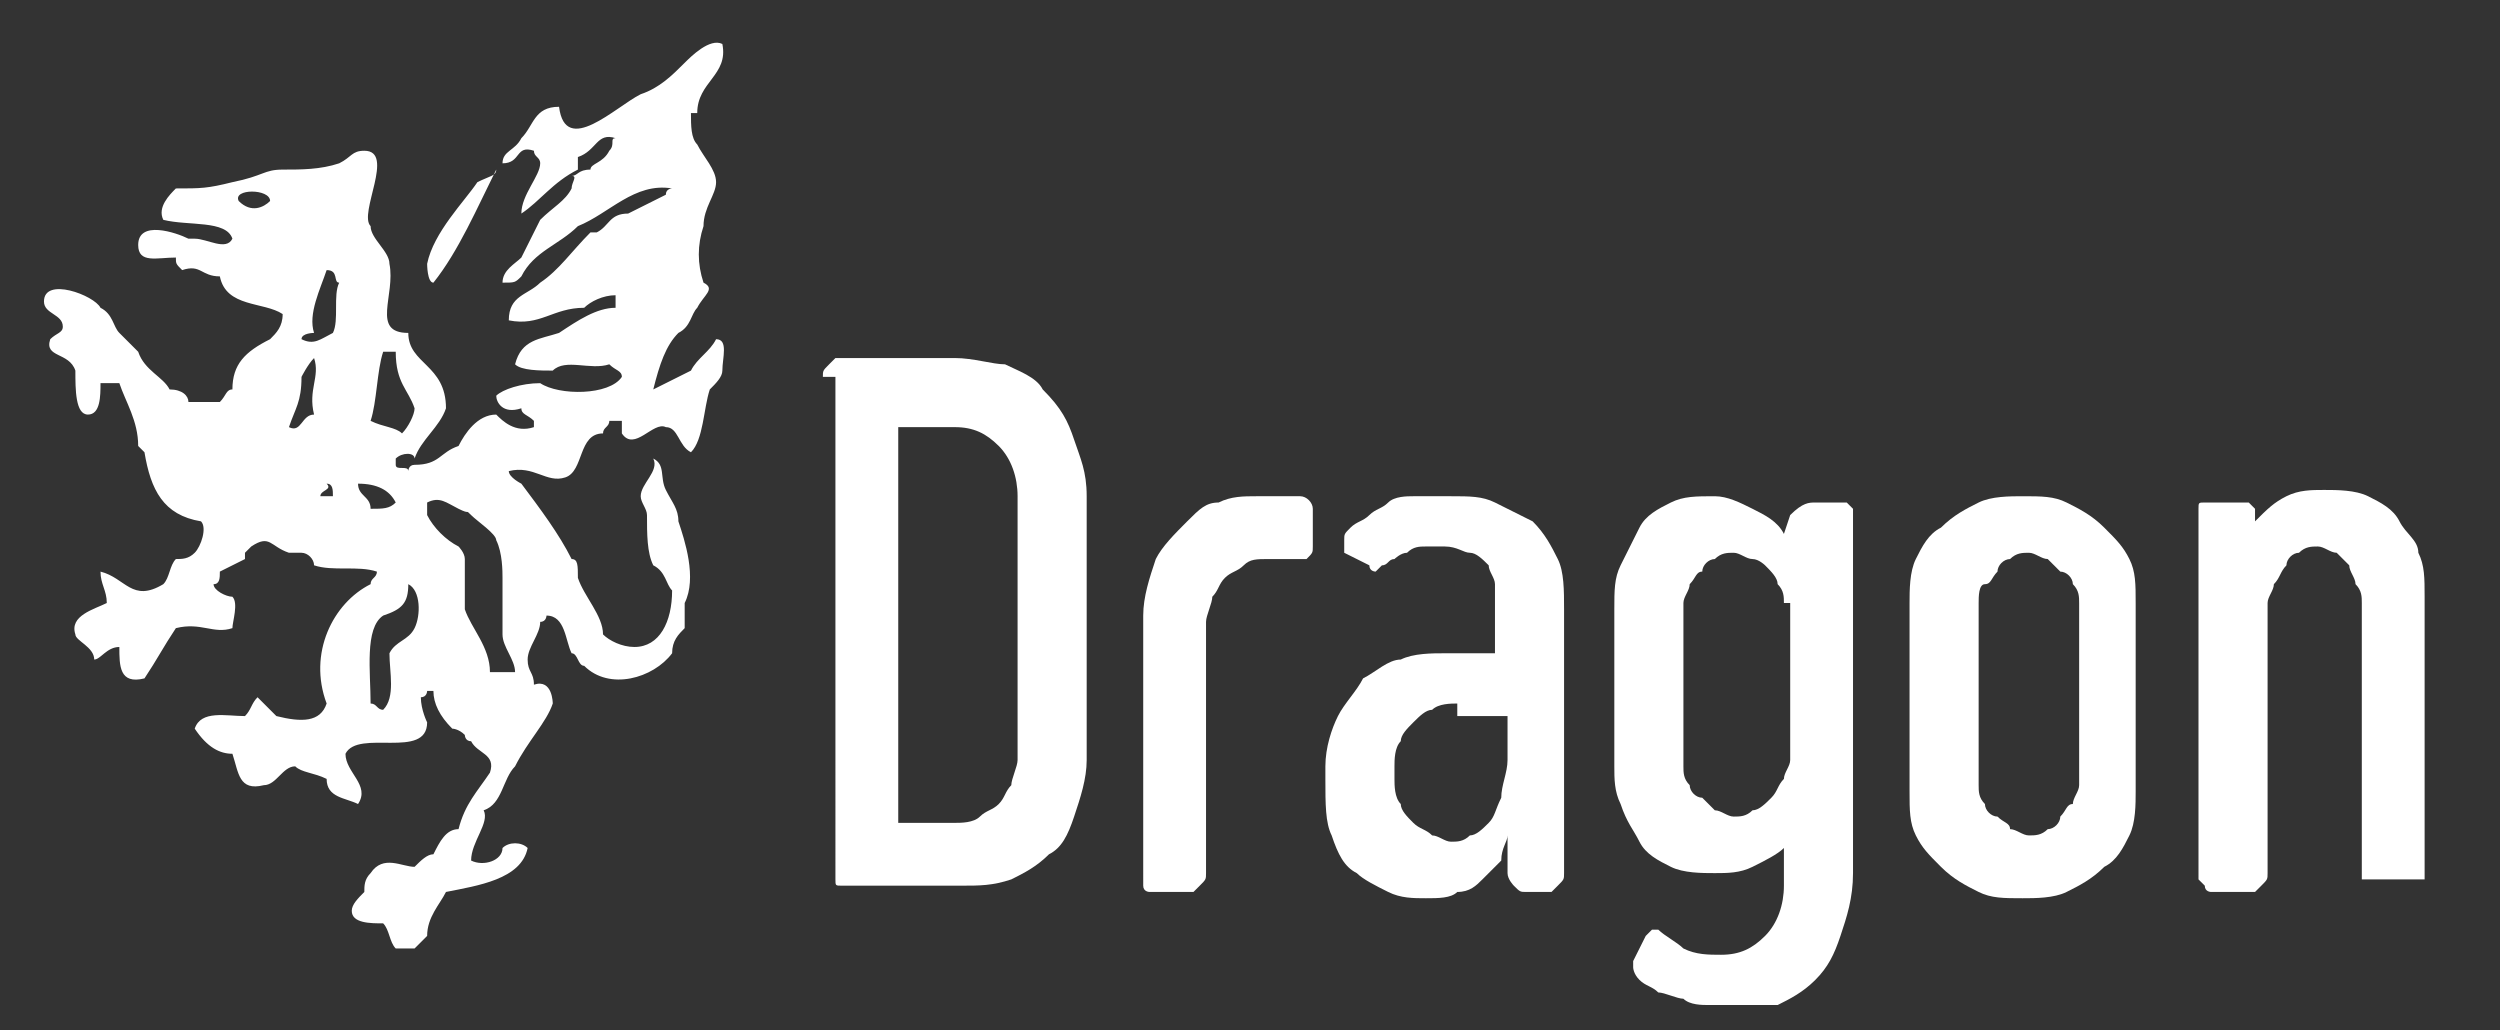
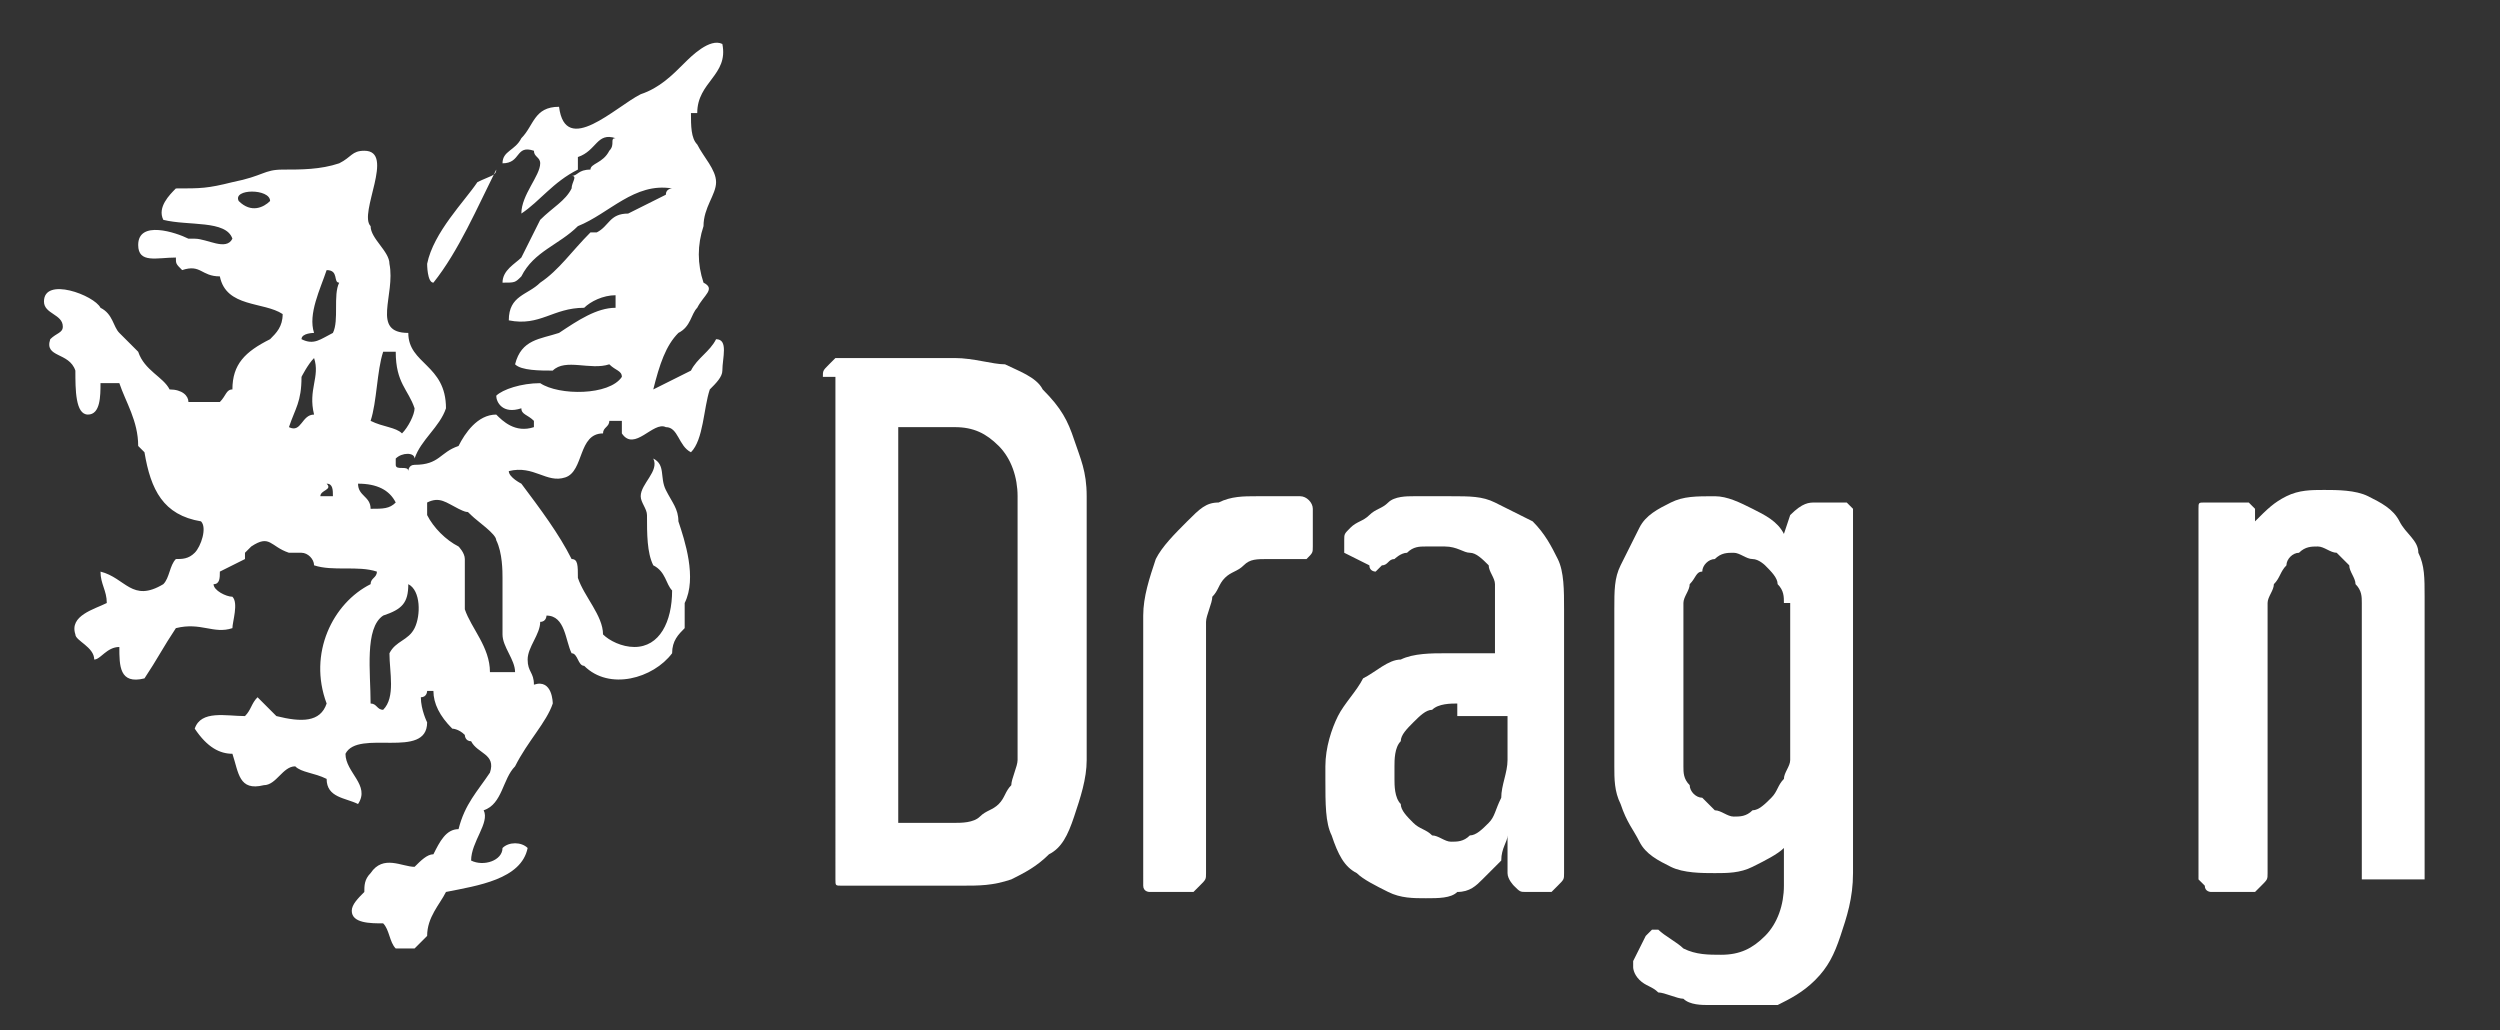
<svg xmlns="http://www.w3.org/2000/svg" version="1.1" id="Layer_1" x="0px" y="0px" viewBox="0 0 39.8 16.4" style="enable-background:new 0 0 39.8 16.4;" xml:space="preserve">
  <rect x="0" y="0" width="39.8" height="16.4" fill="#333333" stroke="none" />
  <style type="text/css">
	.st0{fill:#FFFFFF;}
</style>
  <path class="st0" d="M7.9,2.7C7.9,2.7,7.9,2.7,7.9,2.7C7.6,3.3,7.3,4,6.9,4.5c-0.1,0-0.1-0.3-0.1-0.3c0.1-0.5,0.6-1,0.8-1.3  C7.8,2.8,7.9,2.8,7.9,2.7 M10.8,5.3C11,5.2,11,5,11.1,4.9c0.1-0.2,0.3-0.3,0.1-0.4c-0.1-0.3-0.1-0.6,0-0.9c0-0.3,0.2-0.5,0.2-0.7  c0-0.2-0.2-0.4-0.3-0.6C11,2.2,11,2,11,1.8c0,0,0.1,0,0.1,0c0-0.5,0.5-0.6,0.4-1.1C11.3,0.6,11,0.9,10.9,1c-0.2,0.2-0.4,0.4-0.7,0.5  C9.8,1.7,9,2.5,8.9,1.7C8.5,1.7,8.5,2,8.3,2.2C8.2,2.4,8,2.4,8,2.6c0.3,0,0.2-0.3,0.5-0.2c0,0.1,0.1,0.1,0.1,0.2  C8.6,2.8,8.3,3.1,8.3,3.4c0.3-0.2,0.5-0.5,0.9-0.7c0-0.1,0-0.1,0-0.2c0.3-0.1,0.3-0.4,0.6-0.3c-0.1,0,0,0.1-0.1,0.2  C9.6,2.6,9.4,2.6,9.4,2.7c-0.2,0-0.2,0.1-0.3,0.1c0.1,0,0,0.1,0,0.2C9,3.2,8.8,3.3,8.6,3.5C8.5,3.7,8.4,3.9,8.3,4.1  C8.2,4.2,8,4.3,8,4.5c0.2,0,0.2,0,0.3-0.1C8.5,4,8.9,3.9,9.2,3.6c0.5-0.2,0.9-0.7,1.5-0.6c0,0-0.1,0-0.1,0.1  c-0.2,0.1-0.4,0.2-0.6,0.3c-0.3,0-0.3,0.2-0.5,0.3c-0.1,0-0.1,0-0.1,0C9.1,4,8.9,4.3,8.6,4.5C8.4,4.7,8.1,4.7,8.1,5.1  c0.5,0.1,0.7-0.2,1.2-0.2c0.1-0.1,0.3-0.2,0.5-0.2v0.2c-0.3,0-0.6,0.2-0.9,0.4C8.6,5.4,8.3,5.4,8.2,5.8c0.1,0.1,0.4,0.1,0.6,0.1  c0.2-0.2,0.6,0,0.9-0.1C9.8,5.9,9.9,5.9,9.9,6c-0.2,0.3-1,0.3-1.3,0.1c-0.3,0-0.6,0.1-0.7,0.2c0,0.1,0.1,0.3,0.4,0.2  c0,0.1,0.1,0.1,0.2,0.2c0,0,0,0.1,0,0.1C8.2,6.9,8,6.7,7.9,6.6c-0.3,0-0.5,0.3-0.6,0.5C7,7.2,7,7.4,6.6,7.4c-0.1,0-0.1,0.1-0.1,0.1  c0-0.1-0.2,0-0.2-0.1V7.3c0.1-0.1,0.3-0.1,0.3,0C6.7,7,7,6.8,7.1,6.5c0-0.7-0.6-0.7-0.6-1.2c-0.6,0-0.2-0.6-0.3-1.1  c0-0.2-0.3-0.4-0.3-0.6C5.7,3.4,6.3,2.4,5.8,2.4c-0.2,0-0.2,0.1-0.4,0.2C5.1,2.7,4.8,2.7,4.5,2.7c-0.3,0-0.3,0.1-0.8,0.2  C3.3,3,3.2,3,2.8,3C2.7,3.1,2.5,3.3,2.6,3.5c0.4,0.1,1,0,1.1,0.3c-0.1,0.2-0.4,0-0.6,0c-0.1,0,0,0-0.1,0C2.8,3.7,2.2,3.5,2.2,3.9  c0,0.3,0.3,0.2,0.6,0.2c0,0.1,0,0.1,0.1,0.2c0.3-0.1,0.3,0.1,0.6,0.1c0.1,0.5,0.7,0.4,1,0.6c0,0.2-0.1,0.3-0.2,0.4  C3.9,5.6,3.7,5.8,3.7,6.2C3.6,6.2,3.6,6.3,3.5,6.4c-0.1,0-0.3,0-0.5,0C3,6.3,2.9,6.2,2.7,6.2C2.6,6,2.3,5.9,2.2,5.6  C2.1,5.5,2,5.4,1.9,5.3C1.8,5.2,1.8,5,1.6,4.9C1.5,4.7,0.7,4.4,0.7,4.8C0.7,5,1,5,1,5.2C1,5.3,0.9,5.3,0.8,5.4  C0.7,5.7,1.1,5.6,1.2,5.9c0,0.3,0,0.7,0.2,0.7c0.2,0,0.2-0.3,0.2-0.5c0.1,0,0.2,0,0.3,0c0.1,0.3,0.3,0.6,0.3,1c0,0,0.1,0.1,0.1,0.1  c0.1,0.6,0.3,1,0.9,1.1C3.3,8.4,3.2,8.7,3.1,8.8C3,8.9,2.9,8.9,2.8,8.9C2.7,9,2.7,9.2,2.6,9.3C2.1,9.6,2,9.2,1.6,9.1  c0,0.2,0.1,0.3,0.1,0.5c-0.2,0.1-0.6,0.2-0.5,0.5c0,0.1,0.3,0.2,0.3,0.4c0.1,0,0.2-0.2,0.4-0.2c0,0.3,0,0.6,0.4,0.5  c0.2-0.3,0.3-0.5,0.5-0.8c0.4-0.1,0.6,0.1,0.9,0c0-0.1,0.1-0.4,0-0.5c-0.1,0-0.3-0.1-0.3-0.2c0.1,0,0.1-0.1,0.1-0.2  C3.5,9.1,3.7,9,3.9,8.9c0,0,0-0.1,0-0.1c0,0,0.1-0.1,0.1-0.1c0.3-0.2,0.3,0,0.6,0.1c0.1,0,0.2,0,0.2,0C4.9,8.8,5,8.9,5,9  c0.3,0.1,0.7,0,1,0.1c0,0.1-0.1,0.1-0.1,0.2c-0.6,0.3-1,1.1-0.7,1.9c-0.1,0.3-0.4,0.3-0.8,0.2c-0.1-0.1-0.2-0.2-0.3-0.3  c-0.1,0.1-0.1,0.2-0.2,0.3c-0.3,0-0.7-0.1-0.8,0.2C3.3,11.9,3.5,12,3.7,12c0.1,0.3,0.1,0.6,0.5,0.5c0.2,0,0.3-0.3,0.5-0.3  c0.1,0.1,0.3,0.1,0.5,0.2c0,0.3,0.3,0.3,0.5,0.4c0.2-0.3-0.2-0.5-0.2-0.8c0.2-0.4,1.3,0.1,1.3-0.5c0,0-0.1-0.2-0.1-0.4  c0.1,0,0.1-0.1,0.1-0.1c0.1,0,0.1,0,0.1,0c0,0.2,0.1,0.4,0.3,0.6c0,0,0.1,0,0.2,0.1c0,0,0,0.1,0.1,0.1C7.6,12,7.9,12,7.8,12.3  c-0.2,0.3-0.4,0.5-0.5,0.9c-0.2,0-0.3,0.2-0.4,0.4c-0.1,0-0.2,0.1-0.3,0.2c-0.2,0-0.5-0.2-0.7,0.1c-0.1,0.1-0.1,0.2-0.1,0.3  c-0.1,0.1-0.2,0.2-0.2,0.3c0,0.2,0.3,0.2,0.5,0.2c0.1,0.1,0.1,0.3,0.2,0.4h0.3c0.1-0.1,0.1-0.1,0.2-0.2c0-0.3,0.2-0.5,0.3-0.7  c0.5-0.1,1.2-0.2,1.3-0.7c-0.1-0.1-0.3-0.1-0.4,0c0,0.2-0.3,0.3-0.5,0.2c0-0.3,0.3-0.6,0.2-0.8c0.3-0.1,0.3-0.5,0.5-0.7  c0.2-0.4,0.5-0.7,0.6-1c0,0,0-0.4-0.3-0.3c0-0.2-0.1-0.2-0.1-0.4c0-0.2,0.2-0.4,0.2-0.6c0.1,0,0.1-0.1,0.1-0.1  C9,9.8,9,10.2,9.1,10.4c0.1,0,0.1,0.2,0.2,0.2c0.4,0.4,1.1,0.2,1.4-0.2c0-0.2,0.1-0.3,0.2-0.4c0,0,0-0.3,0-0.4c0.2-0.4,0-1-0.1-1.3  c0-0.2-0.1-0.3-0.2-0.5c-0.1-0.2,0-0.4-0.2-0.5c0.1,0.2-0.2,0.4-0.2,0.6c0,0.1,0.1,0.2,0.1,0.3c0,0.3,0,0.6,0.1,0.8  c0.2,0.1,0.2,0.3,0.3,0.4c0,0.5-0.2,0.9-0.6,0.9c-0.2,0-0.4-0.1-0.5-0.2c0-0.3-0.3-0.6-0.4-0.9C9.2,9,9.2,8.9,9.1,8.9  C8.9,8.5,8.6,8.1,8.3,7.7C8.3,7.7,8.1,7.6,8.1,7.5C8.5,7.4,8.7,7.7,9,7.6c0.3-0.1,0.2-0.7,0.6-0.7c0-0.1,0.1-0.1,0.1-0.2  c0.1,0,0.1,0,0.2,0v0.2c0.2,0.3,0.5-0.2,0.7-0.1c0.2,0,0.2,0.3,0.4,0.4c0.2-0.2,0.2-0.7,0.3-1c0.1-0.1,0.2-0.2,0.2-0.3  c0-0.2,0.1-0.5-0.1-0.5c-0.1,0.2-0.3,0.3-0.4,0.5c-0.2,0.1-0.4,0.2-0.6,0.3C10.5,5.8,10.6,5.5,10.8,5.3 M4.3,3.2  C4.2,3.3,4,3.4,3.8,3.2C3.7,3,4.3,3,4.3,3.2 M5.2,4.3c0.2,0,0.1,0.2,0.2,0.2c-0.1,0.2,0,0.6-0.1,0.8C5.1,5.4,5,5.5,4.8,5.4  c0-0.1,0.2-0.1,0.2-0.1C4.9,5,5.1,4.6,5.2,4.3 M6.3,5.6c0,0.5,0.2,0.6,0.3,0.9c0,0.1-0.1,0.3-0.2,0.4C6.3,6.8,6.1,6.8,5.9,6.7  C6,6.4,6,5.9,6.1,5.6H6.3z M5,5.7C5.1,6,4.9,6.2,5,6.6c-0.2,0-0.2,0.3-0.4,0.2c0.1-0.3,0.2-0.4,0.2-0.8C4.8,6,4.9,5.8,5,5.7   M5.2,7.7c0.1,0,0.1,0.1,0.1,0.2c-0.1,0-0.1,0-0.2,0C5.1,7.8,5.3,7.8,5.2,7.7 M5.7,7.7C6,7.7,6.2,7.8,6.3,8C6.2,8.1,6.1,8.1,5.9,8.1  C5.9,7.9,5.7,7.9,5.7,7.7 M6.8,8C7,7.9,7.1,8,7.3,8.1c0.2,0.1,0.1,0,0.2,0.1c0.1,0.1,0.4,0.3,0.4,0.4C8,8.8,8,9.1,8,9.2  C8,9.3,8,9.3,8,9.4C8,9.5,8,9.5,8,9.6c0,0.2,0,0.4,0,0.5c0,0.2,0.2,0.4,0.2,0.6c-0.1,0-0.2,0-0.4,0c0-0.4-0.3-0.7-0.4-1  c0-0.3,0-0.6,0-0.8c0-0.1-0.1-0.2-0.1-0.2C7.1,8.6,6.9,8.4,6.8,8.2V8z M6.5,9.3C6.7,9.4,6.7,9.8,6.6,10c-0.1,0.2-0.3,0.2-0.4,0.4  c0,0.3,0.1,0.7-0.1,0.9c-0.1,0-0.1-0.1-0.2-0.1c0-0.5-0.1-1.2,0.2-1.4C6.4,9.7,6.5,9.6,6.5,9.3" />
  <path class="st0" d="M13.1,6c0-0.1,0-0.1,0.1-0.2c0,0,0.1-0.1,0.1-0.1h1.9c0.3,0,0.6,0.1,0.8,0.1c0.2,0.1,0.5,0.2,0.6,0.4  C16.9,6.5,17,6.7,17.1,7s0.2,0.5,0.2,0.9v4.2c0,0.3-0.1,0.6-0.2,0.9c-0.1,0.3-0.2,0.5-0.4,0.6c-0.2,0.2-0.4,0.3-0.6,0.4  c-0.3,0.1-0.5,0.1-0.8,0.1h-1.9c-0.1,0-0.1,0-0.1-0.1c0,0,0-0.1,0-0.2V6z M14.3,13.1h0.9c0.1,0,0.3,0,0.4-0.1  c0.1-0.1,0.2-0.1,0.3-0.2c0.1-0.1,0.1-0.2,0.2-0.3c0-0.1,0.1-0.3,0.1-0.4V7.9c0-0.3-0.1-0.6-0.3-0.8c-0.2-0.2-0.4-0.3-0.7-0.3h-0.9  V13.1z" />
  <path class="st0" d="M18.2,9.8c0-0.3,0.1-0.6,0.2-0.9c0.1-0.2,0.3-0.4,0.5-0.6S19.2,8,19.4,8c0.2-0.1,0.4-0.1,0.6-0.1  c0.1,0,0.2,0,0.4,0c0.1,0,0.2,0,0.3,0c0.1,0,0.2,0.1,0.2,0.2v0.6c0,0.1,0,0.1-0.1,0.2c-0.1,0-0.1,0-0.2,0c-0.1,0-0.1,0-0.2,0h-0.2  c-0.2,0-0.3,0-0.4,0.1c-0.1,0.1-0.2,0.1-0.3,0.2c-0.1,0.1-0.1,0.2-0.2,0.3c0,0.1-0.1,0.3-0.1,0.4v4c0,0.1,0,0.1-0.1,0.2  s-0.1,0.1-0.1,0.1h-0.7c0,0-0.1,0-0.1-0.1c0,0,0-0.1,0-0.1V9.8z" />
  <path class="st0" d="M21.4,8.8c0,0,0-0.1,0-0.2c0-0.1,0-0.1,0.1-0.2c0.1-0.1,0.2-0.1,0.3-0.2C21.9,8.1,22,8.1,22.1,8  c0.1-0.1,0.3-0.1,0.4-0.1c0.2,0,0.3,0,0.6,0c0.3,0,0.5,0,0.7,0.1c0.2,0.1,0.4,0.2,0.6,0.3c0.2,0.2,0.3,0.4,0.4,0.6  c0.1,0.2,0.1,0.5,0.1,0.8v4.2c0,0.1,0,0.1-0.1,0.2c0,0-0.1,0.1-0.1,0.1h-0.4c-0.1,0-0.1,0-0.2-0.1c0,0-0.1-0.1-0.1-0.2l0-0.6  c0,0.1-0.1,0.2-0.1,0.4c-0.1,0.1-0.2,0.2-0.3,0.3c-0.1,0.1-0.2,0.2-0.4,0.2c-0.1,0.1-0.3,0.1-0.5,0.1c-0.2,0-0.4,0-0.6-0.1  c-0.2-0.1-0.4-0.2-0.5-0.3c-0.2-0.1-0.3-0.3-0.4-0.6c-0.1-0.2-0.1-0.5-0.1-0.9v-0.2c0-0.3,0.1-0.6,0.2-0.8c0.1-0.2,0.3-0.4,0.4-0.6  c0.2-0.1,0.4-0.3,0.6-0.3c0.2-0.1,0.5-0.1,0.7-0.1h0.8V9.7c0-0.1,0-0.2,0-0.4c0-0.1-0.1-0.2-0.1-0.3c-0.1-0.1-0.2-0.2-0.3-0.2  c-0.1,0-0.2-0.1-0.4-0.1c-0.1,0-0.2,0-0.3,0c-0.1,0-0.2,0-0.3,0.1c-0.1,0-0.2,0.1-0.2,0.1c-0.1,0-0.1,0.1-0.2,0.1  c0,0-0.1,0.1-0.1,0.1s-0.1,0-0.1-0.1L21.4,8.8z M23.2,11.2c-0.1,0-0.3,0-0.4,0.1c-0.1,0-0.2,0.1-0.3,0.2c-0.1,0.1-0.2,0.2-0.2,0.3  c-0.1,0.1-0.1,0.3-0.1,0.4v0.2c0,0.1,0,0.3,0.1,0.4c0,0.1,0.1,0.2,0.2,0.3c0.1,0.1,0.2,0.1,0.3,0.2c0.1,0,0.2,0.1,0.3,0.1  c0.1,0,0.2,0,0.3-0.1c0.1,0,0.2-0.1,0.3-0.2c0.1-0.1,0.1-0.2,0.2-0.4c0-0.2,0.1-0.4,0.1-0.6v-0.7H23.2z" />
  <path class="st0" d="M29.5,13.9c0,0.4-0.1,0.7-0.2,1c-0.1,0.3-0.2,0.5-0.4,0.7c-0.2,0.2-0.4,0.3-0.6,0.4C28.1,16,27.8,16,27.6,16  c-0.1,0-0.3,0-0.4,0c-0.1,0-0.3,0-0.4-0.1c-0.1,0-0.3-0.1-0.4-0.1c-0.1-0.1-0.2-0.1-0.3-0.2C26,15.5,26,15.4,26,15.4  c0-0.1,0-0.1,0-0.1l0.2-0.4c0,0,0.1-0.1,0.1-0.1c0,0,0.1,0,0.1,0c0.1,0.1,0.3,0.2,0.4,0.3c0.2,0.1,0.4,0.1,0.6,0.1  c0.3,0,0.5-0.1,0.7-0.3c0.2-0.2,0.3-0.5,0.3-0.8v-0.6c-0.1,0.1-0.3,0.2-0.5,0.3c-0.2,0.1-0.4,0.1-0.6,0.1c-0.2,0-0.5,0-0.7-0.1  c-0.2-0.1-0.4-0.2-0.5-0.4c-0.1-0.2-0.2-0.3-0.3-0.6c-0.1-0.2-0.1-0.4-0.1-0.6V9.7c0-0.3,0-0.5,0.1-0.7c0.1-0.2,0.2-0.4,0.3-0.6  c0.1-0.2,0.3-0.3,0.5-0.4c0.2-0.1,0.4-0.1,0.7-0.1c0.2,0,0.4,0.1,0.6,0.2c0.2,0.1,0.4,0.2,0.5,0.4l0.1-0.3C28.7,8,28.8,8,28.9,8h0.4  c0,0,0.1,0,0.1,0s0.1,0.1,0.1,0.1V13.9z M28.4,9.6c0-0.1,0-0.2-0.1-0.3c0-0.1-0.1-0.2-0.2-0.3C28.1,9,28,8.9,27.9,8.9  c-0.1,0-0.2-0.1-0.3-0.1c-0.1,0-0.2,0-0.3,0.1c-0.1,0-0.2,0.1-0.2,0.2C27,9.1,27,9.2,26.9,9.3c0,0.1-0.1,0.2-0.1,0.3v2.6  c0,0.1,0,0.2,0.1,0.3c0,0.1,0.1,0.2,0.2,0.2c0.1,0.1,0.1,0.1,0.2,0.2c0.1,0,0.2,0.1,0.3,0.1c0.1,0,0.2,0,0.3-0.1  c0.1,0,0.2-0.1,0.3-0.2c0.1-0.1,0.1-0.2,0.2-0.3c0-0.1,0.1-0.2,0.1-0.3V9.6z" />
-   <path class="st0" d="M30.4,9.6c0-0.2,0-0.5,0.1-0.7s0.2-0.4,0.4-0.5c0.2-0.2,0.4-0.3,0.6-0.4c0.2-0.1,0.5-0.1,0.7-0.1  c0.3,0,0.5,0,0.7,0.1c0.2,0.1,0.4,0.2,0.6,0.4c0.2,0.2,0.3,0.3,0.4,0.5c0.1,0.2,0.1,0.4,0.1,0.7v3c0,0.2,0,0.5-0.1,0.7  c-0.1,0.2-0.2,0.4-0.4,0.5c-0.2,0.2-0.4,0.3-0.6,0.4c-0.2,0.1-0.5,0.1-0.7,0.1c-0.3,0-0.5,0-0.7-0.1c-0.2-0.1-0.4-0.2-0.6-0.4  c-0.2-0.2-0.3-0.3-0.4-0.5c-0.1-0.2-0.1-0.4-0.1-0.7V9.6z M31.5,12.5c0,0.1,0,0.2,0.1,0.3c0,0.1,0.1,0.2,0.2,0.2  c0.1,0.1,0.2,0.1,0.2,0.2c0.1,0,0.2,0.1,0.3,0.1c0.1,0,0.2,0,0.3-0.1c0.1,0,0.2-0.1,0.2-0.2c0.1-0.1,0.1-0.2,0.2-0.2  c0-0.1,0.1-0.2,0.1-0.3V9.6c0-0.1,0-0.2-0.1-0.3c0-0.1-0.1-0.2-0.2-0.2c-0.1-0.1-0.1-0.1-0.2-0.2c-0.1,0-0.2-0.1-0.3-0.1  c-0.1,0-0.2,0-0.3,0.1c-0.1,0-0.2,0.1-0.2,0.2c-0.1,0.1-0.1,0.2-0.2,0.2s-0.1,0.2-0.1,0.3V12.5z" />
  <path class="st0" d="M36.1,13.9c0,0.1,0,0.1-0.1,0.2c0,0-0.1,0.1-0.1,0.1h-0.7c0,0-0.1,0-0.1-0.1c0,0-0.1-0.1-0.1-0.1V8.1  c0-0.1,0-0.1,0.1-0.1c0,0,0.1,0,0.1,0h0.5c0.1,0,0.1,0,0.1,0c0,0,0.1,0.1,0.1,0.1l0,0.2c0.2-0.2,0.3-0.3,0.5-0.4  c0.2-0.1,0.4-0.1,0.6-0.1c0.2,0,0.5,0,0.7,0.1c0.2,0.1,0.4,0.2,0.5,0.4c0.1,0.2,0.3,0.3,0.3,0.5c0.1,0.2,0.1,0.4,0.1,0.7v4.4  c0,0.1,0,0.1,0,0.1c0,0-0.1,0-0.1,0h-0.8c0,0-0.1,0-0.1,0c0,0,0-0.1,0-0.1V9.6c0-0.1,0-0.2-0.1-0.3c0-0.1-0.1-0.2-0.1-0.3  c-0.1-0.1-0.1-0.1-0.2-0.2c-0.1,0-0.2-0.1-0.3-0.1c-0.1,0-0.2,0-0.3,0.1c-0.1,0-0.2,0.1-0.2,0.2c-0.1,0.1-0.1,0.2-0.2,0.3  c0,0.1-0.1,0.2-0.1,0.3V13.9z" />
</svg>